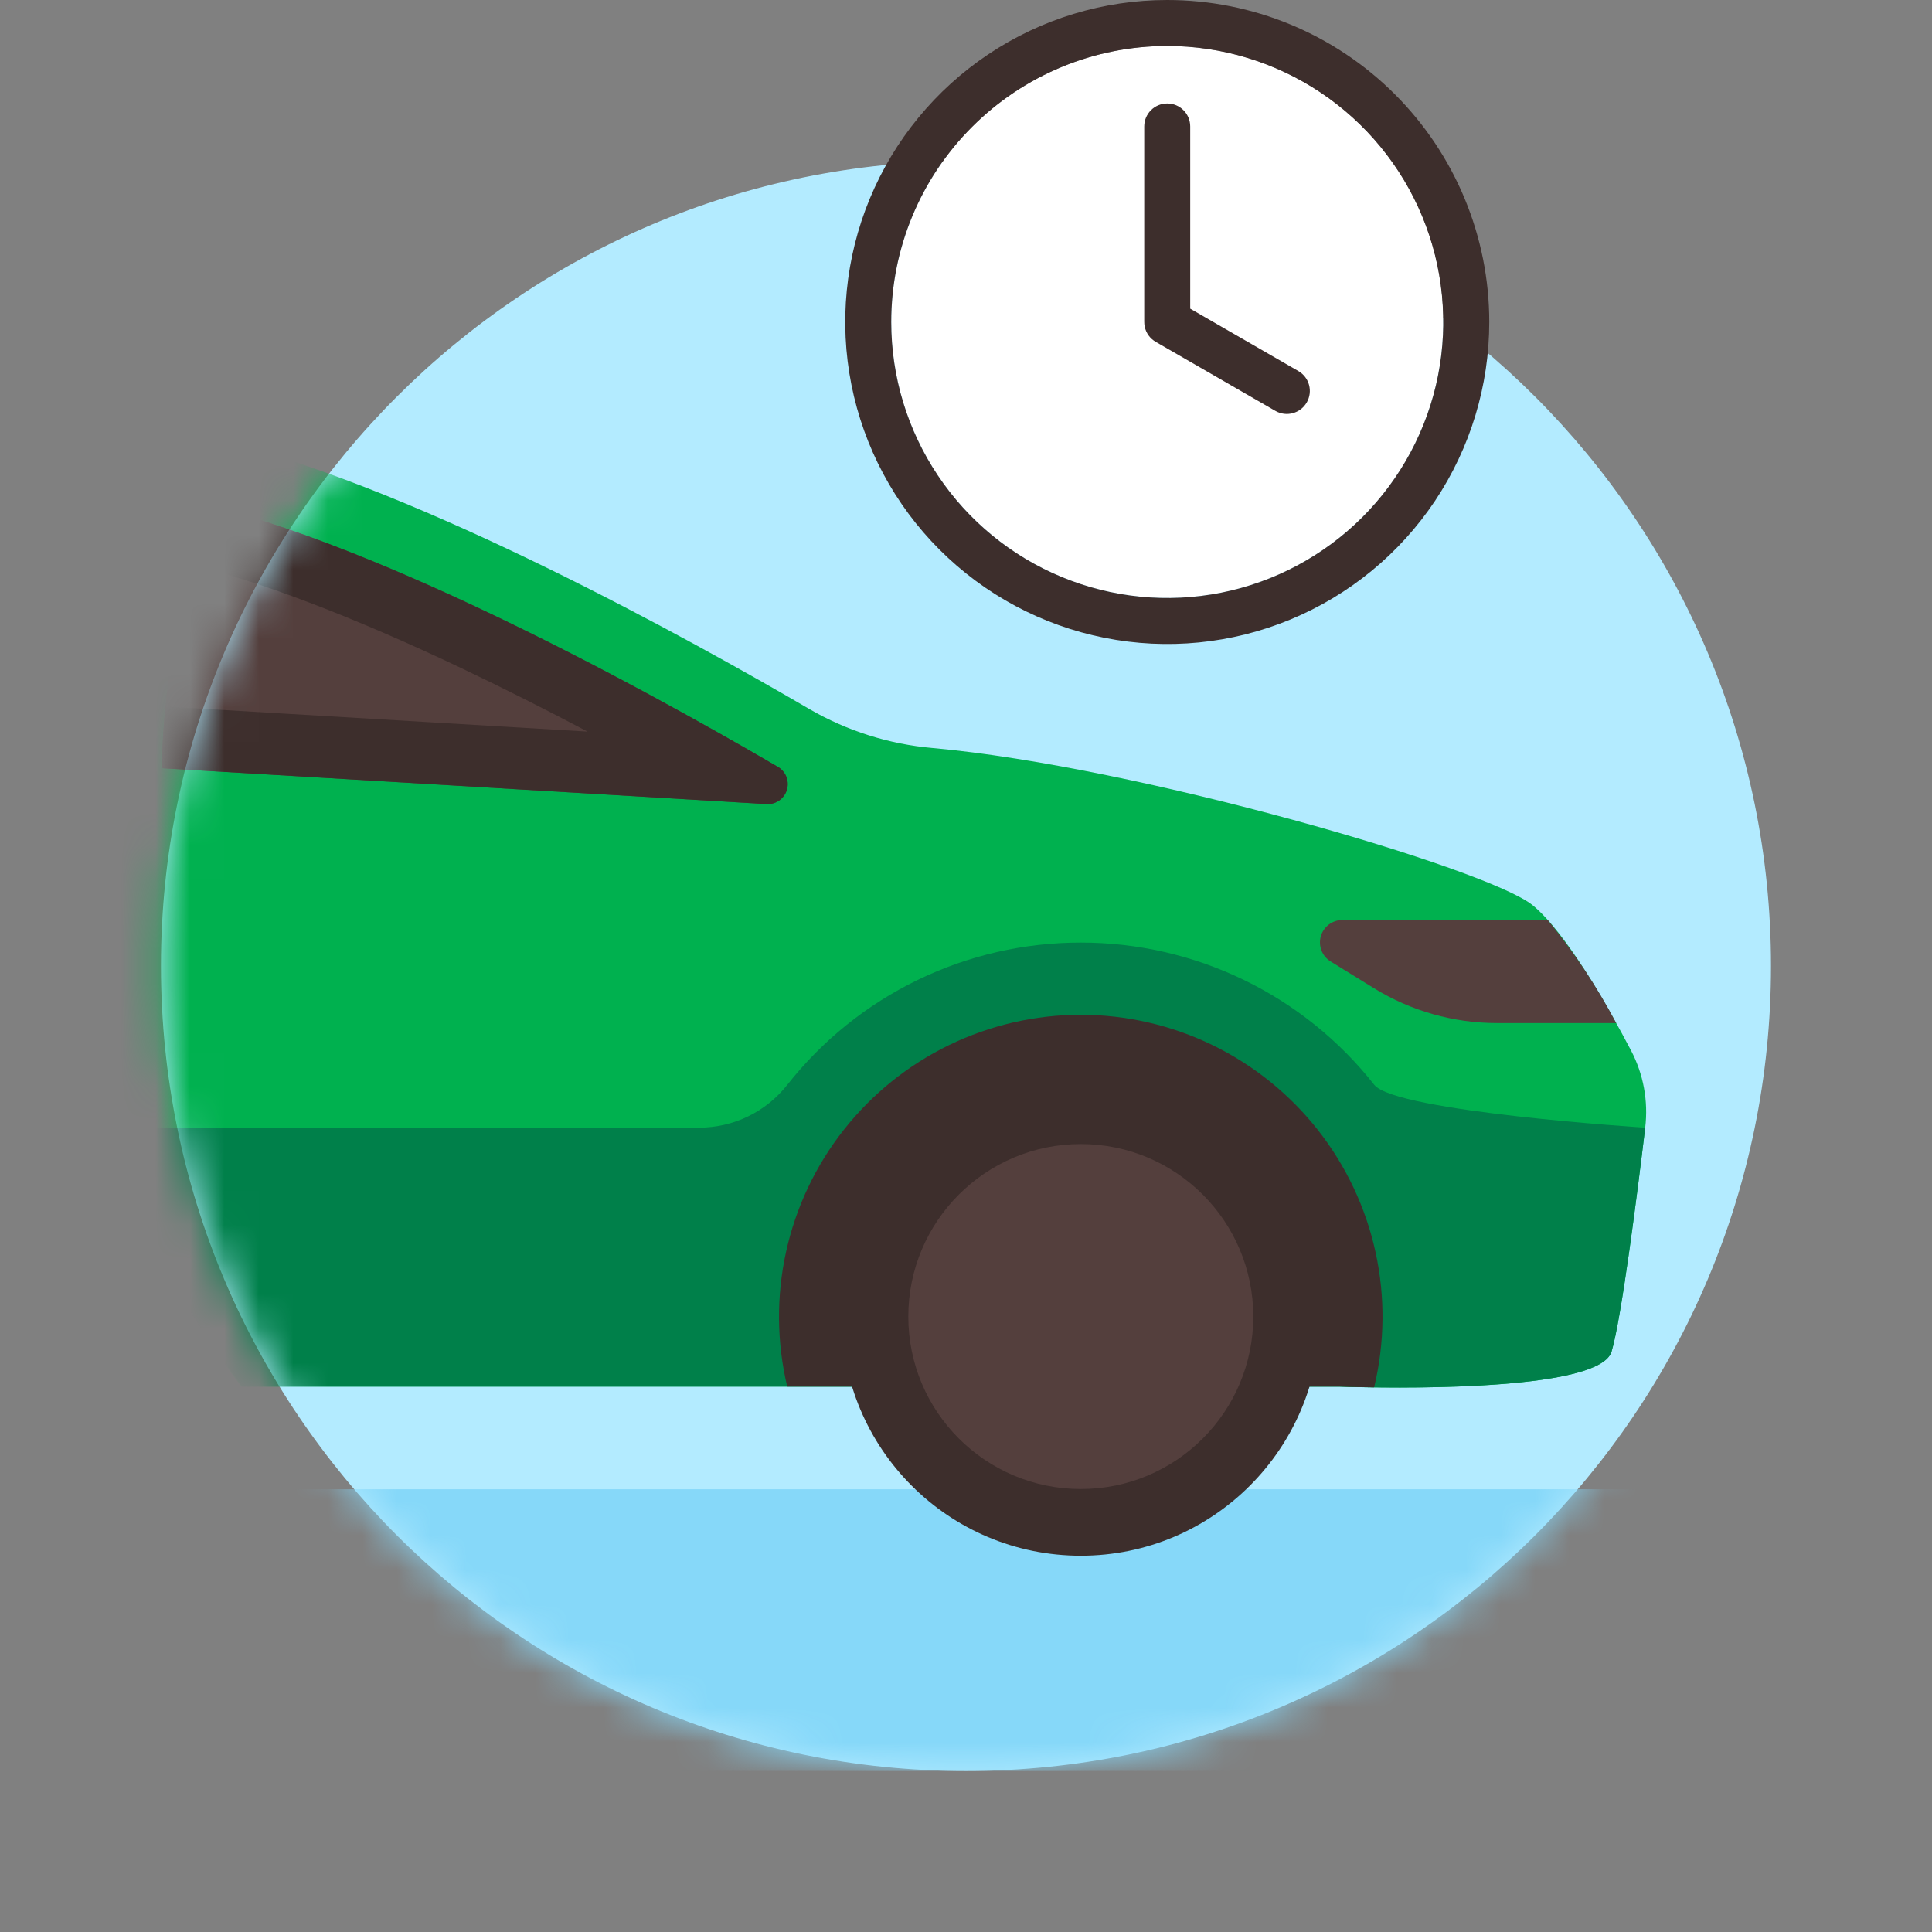
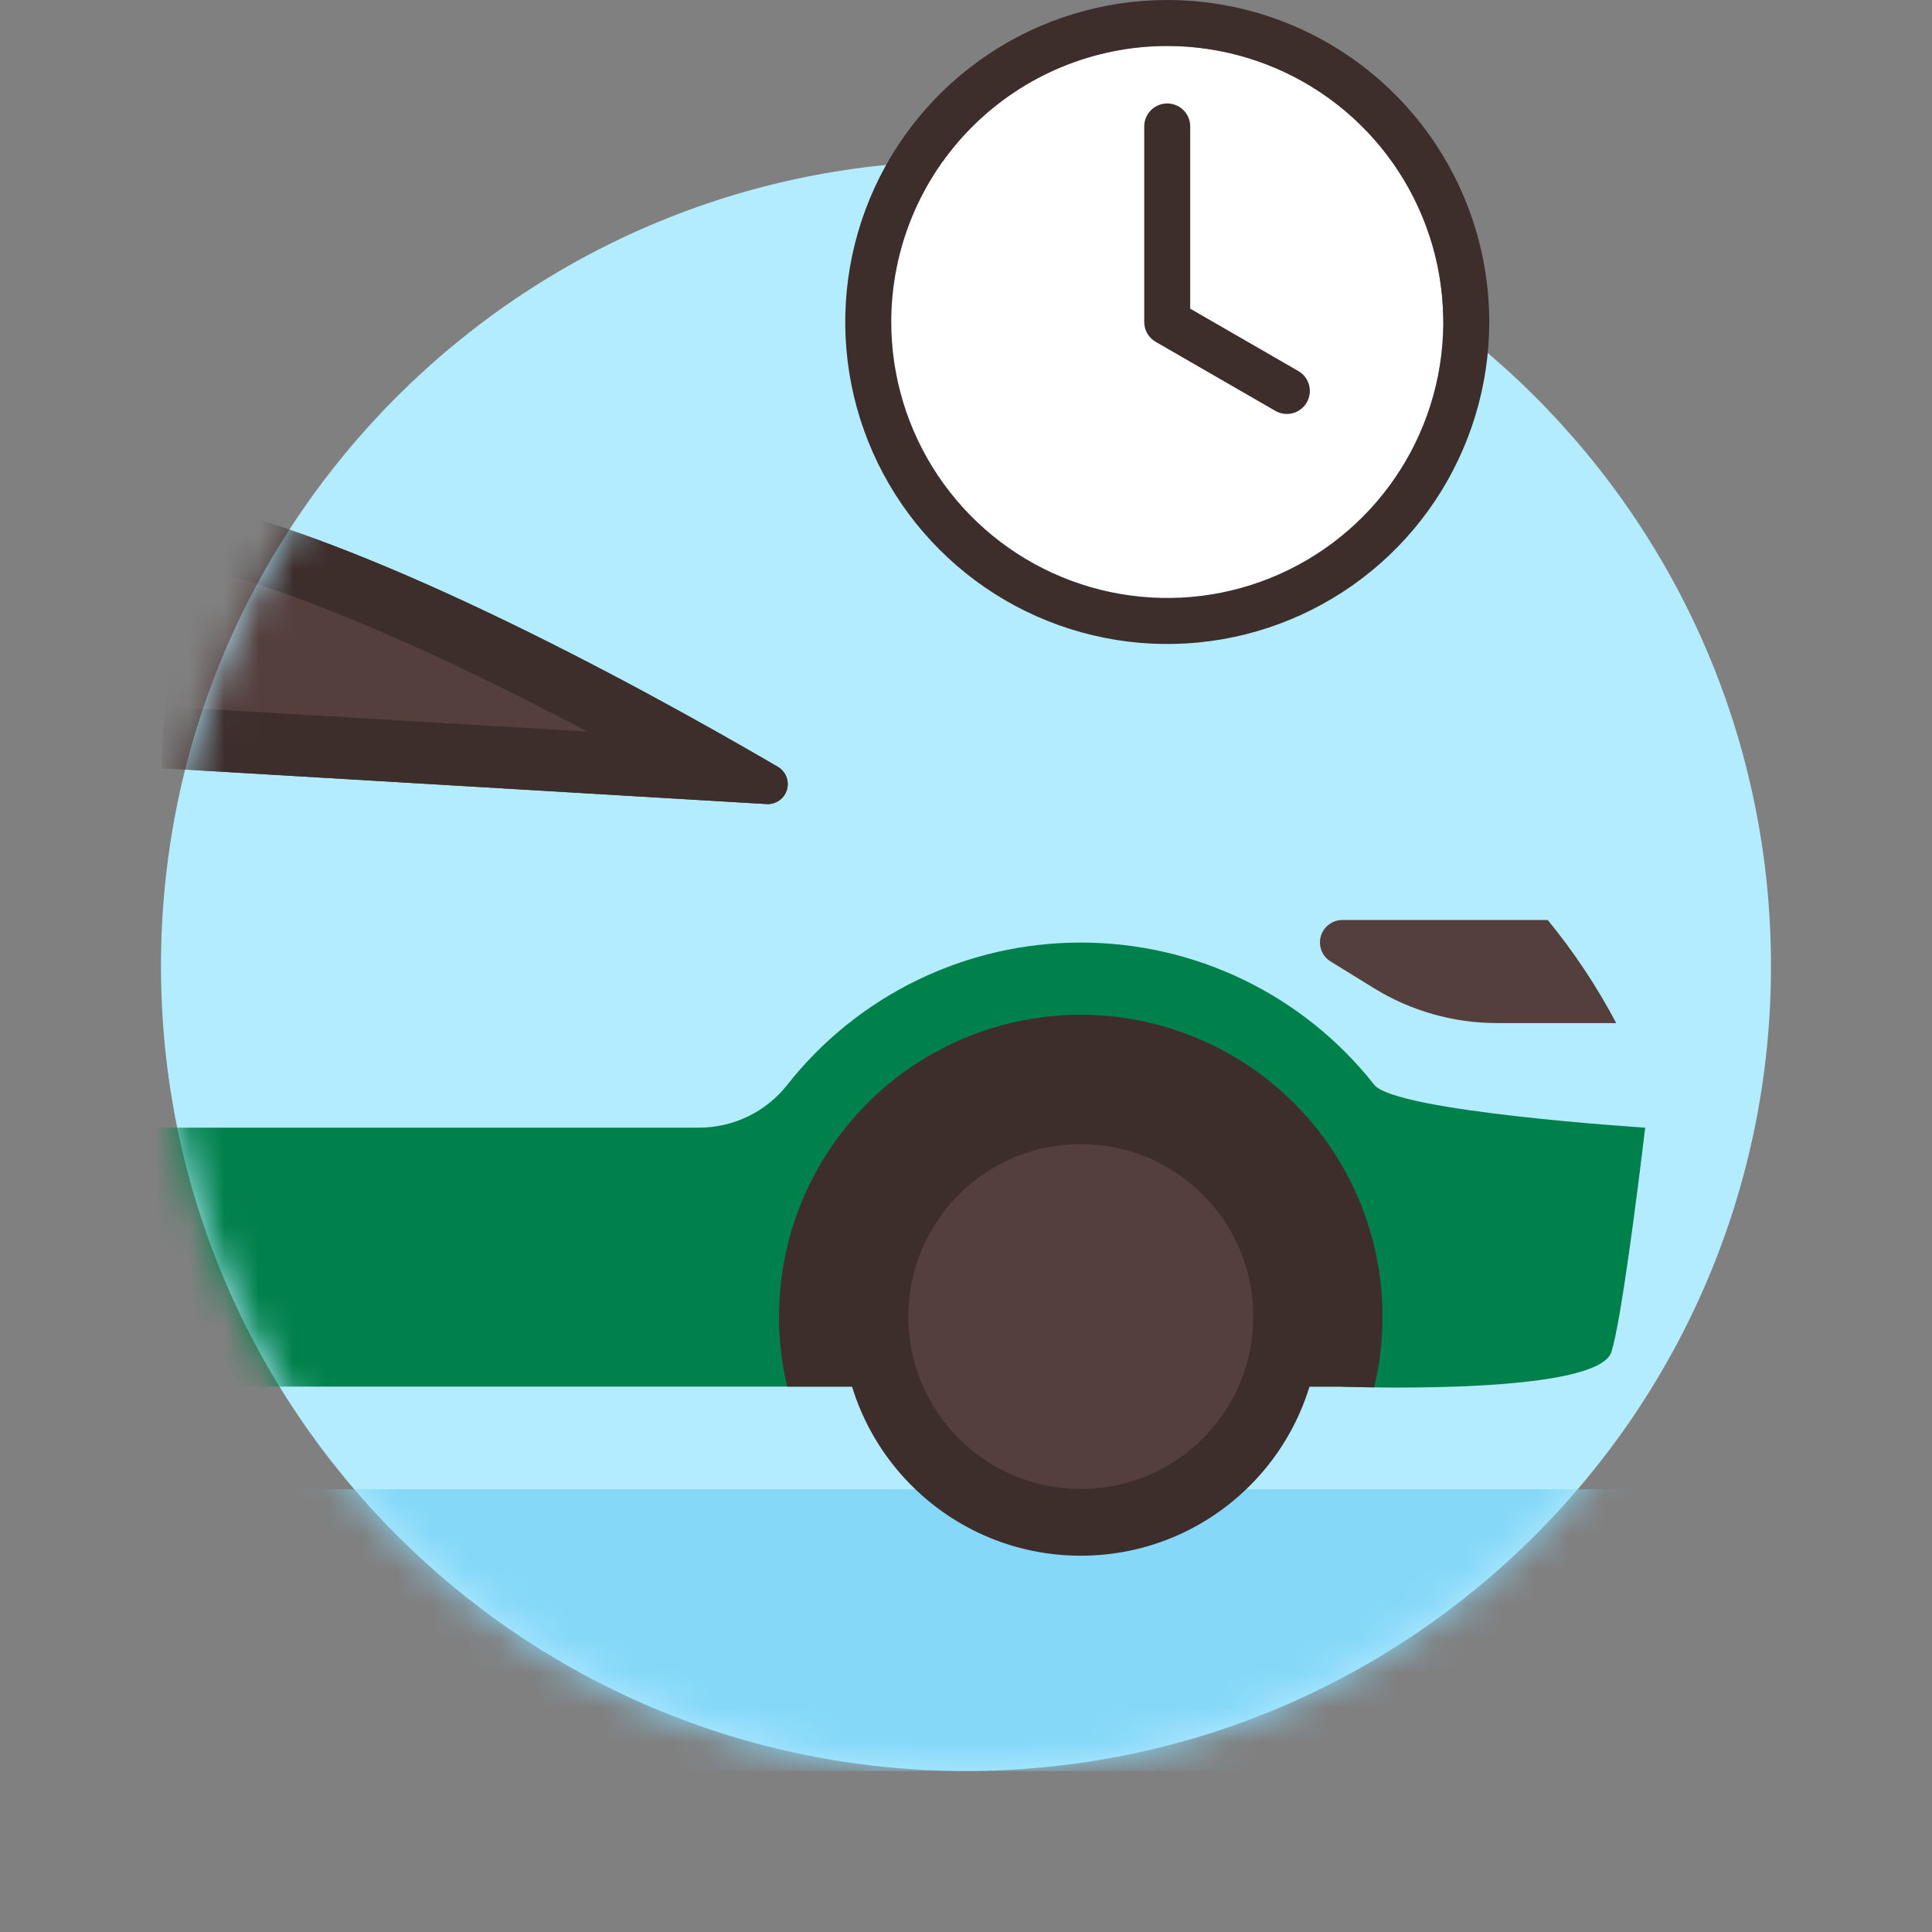
<svg xmlns="http://www.w3.org/2000/svg" width="56" height="56" viewBox="0 0 56 56" fill="none">
  <rect x="0" y="0" width="56" height="56" fill="#808080" stroke="none" />
  <path d="M27.999 51.333C40.886 51.333 51.333 40.887 51.333 28C51.333 15.113 40.886 4.667 27.999 4.667C15.113 4.667 4.666 15.113 4.666 28C4.666 40.887 15.113 51.333 27.999 51.333Z" fill="#B3EBFF" />
  <mask id="mask0_305_32082" style="mask-type:alpha" maskUnits="userSpaceOnUse" x="4" y="4" width="48" height="48">
    <path d="M27.999 51.333C40.886 51.333 51.333 40.887 51.333 28C51.333 15.113 40.886 4.667 27.999 4.667C15.113 4.667 4.666 15.113 4.666 28C4.666 40.887 15.113 51.333 27.999 51.333Z" fill="#B3EBFF" />
  </mask>
  <g mask="url(#mask0_305_32082)">
    <path d="M57.167 43.167H0V51.333H57.167V43.167Z" fill="#86D8F9" />
-     <path d="M44.425 26.239C43.132 25.181 32.999 22.217 27.032 21.682C25.772 21.572 24.552 21.186 23.458 20.551C20.016 18.541 12.233 14.225 6.632 12.834C4.851 17.335 1.665 22.221 2.333 27.015C3.001 31.81 4.056 36.349 7 40.192H38.834C38.834 40.192 46.32 40.483 46.712 39.177C46.999 38.222 47.46 34.578 47.687 32.687C47.78 31.918 47.637 31.138 47.278 30.452C46.593 29.147 45.391 27.029 44.425 26.239Z" fill="#00B14F" />
    <path d="M31.327 27.321C29.69 27.32 28.073 27.69 26.599 28.404C25.126 29.118 23.833 30.158 22.82 31.444C22.516 31.831 22.128 32.143 21.686 32.358C21.243 32.573 20.758 32.685 20.266 32.686H2.916C3.894 35.385 5.281 37.916 7.03 40.192H38.834L38.843 40.192L38.859 40.193H38.863L38.871 40.193L38.93 40.195L38.938 40.195L38.978 40.196H38.982L39.005 40.197L39.029 40.198L39.035 40.198C39.107 40.2 39.197 40.202 39.303 40.205C40.949 40.243 46.38 40.283 46.712 39.176C46.999 38.221 47.46 34.577 47.687 32.686C47.687 32.686 40.453 32.226 39.834 31.444C38.821 30.158 37.529 29.118 36.055 28.404C34.581 27.69 32.965 27.32 31.327 27.321Z" fill="#00804A" />
    <path d="M31.327 45.093C35.155 45.093 38.259 41.99 38.259 38.161C38.259 34.333 35.155 31.229 31.327 31.229C27.498 31.229 24.395 34.333 24.395 38.161C24.395 41.99 27.498 45.093 31.327 45.093Z" fill="#3D2E2C" />
    <path d="M31.326 29.413C30.005 29.414 28.701 29.714 27.513 30.29C26.324 30.867 25.281 31.705 24.463 32.742C23.644 33.779 23.071 34.988 22.786 36.278C22.501 37.568 22.512 38.906 22.818 40.191H38.833C38.833 40.191 39.223 40.206 39.83 40.214C40.139 38.928 40.154 37.588 39.871 36.295C39.589 35.003 39.016 33.791 38.198 32.751C37.379 31.712 36.336 30.871 35.146 30.293C33.956 29.715 32.65 29.414 31.326 29.413Z" fill="#3D2E2C" />
    <path d="M31.328 43.16C34.089 43.16 36.327 40.922 36.327 38.161C36.327 35.4 34.089 33.161 31.328 33.161C28.567 33.161 26.328 35.4 26.328 38.161C26.328 40.922 28.567 43.16 31.328 43.16Z" fill="#543F3D" />
    <path d="M43.39 29.654H46.846C46.287 28.594 45.622 27.594 44.862 26.667H38.908C38.767 26.667 38.63 26.713 38.517 26.799C38.405 26.884 38.323 27.003 38.284 27.139C38.246 27.275 38.253 27.42 38.304 27.551C38.355 27.683 38.448 27.794 38.568 27.868L39.826 28.644C40.897 29.304 42.131 29.654 43.39 29.654Z" fill="#543F3D" />
    <path d="M22.537 22.221C22.523 22.213 22.51 22.206 22.496 22.198C20.501 21.033 17.432 19.316 14.146 17.753C10.896 16.208 8.11 15.147 5.987 14.64C5.2 17.11 4.761 19.676 4.682 22.266L22.218 23.306C22.349 23.314 22.479 23.277 22.587 23.202C22.694 23.126 22.773 23.017 22.81 22.891C22.846 22.765 22.84 22.63 22.79 22.508C22.741 22.387 22.651 22.285 22.537 22.221Z" fill="#543F3D" />
    <path d="M22.537 22.221C22.523 22.213 22.51 22.206 22.496 22.198C20.501 21.033 17.432 19.316 14.146 17.753C10.896 16.208 8.11 15.147 5.987 14.64C5.806 15.207 5.643 15.782 5.498 16.364C7.491 16.831 10.235 17.875 13.378 19.369C14.645 19.972 15.88 20.598 17.031 21.206L4.794 20.48C4.738 21.07 4.701 21.666 4.682 22.266L22.218 23.306C22.232 23.307 22.245 23.308 22.258 23.308C22.386 23.306 22.509 23.263 22.61 23.184C22.711 23.105 22.783 22.995 22.814 22.872C22.846 22.748 22.836 22.617 22.786 22.499C22.736 22.382 22.648 22.284 22.537 22.221Z" fill="#3D2E2C" />
  </g>
  <path d="M33.834 1.331C35.416 1.331 36.963 1.8 38.279 2.679C39.594 3.558 40.62 4.808 41.225 6.269C41.831 7.731 41.989 9.34 41.68 10.892C41.371 12.443 40.61 13.869 39.491 14.988C38.372 16.107 36.947 16.869 35.395 17.177C33.843 17.486 32.234 17.327 30.773 16.722C29.311 16.116 28.061 15.091 27.182 13.775C26.303 12.46 25.834 10.913 25.834 9.331C25.834 7.209 26.677 5.174 28.177 3.674C29.677 2.174 31.712 1.331 33.834 1.331Z" fill="white" />
  <path d="M33.833 1.333C35.416 1.333 36.962 1.803 38.278 2.682C39.593 3.561 40.619 4.81 41.224 6.272C41.83 7.734 41.988 9.342 41.68 10.894C41.371 12.446 40.609 13.871 39.49 14.99C38.371 16.109 36.946 16.871 35.394 17.18C33.842 17.488 32.234 17.33 30.772 16.724C29.31 16.119 28.061 15.094 27.182 13.778C26.302 12.462 25.833 10.916 25.833 9.333C25.833 7.212 26.676 5.177 28.177 3.676C29.677 2.176 31.712 1.333 33.833 1.333ZM33.833 0C31.988 0 30.183 0.547 28.648 1.573C27.113 2.599 25.917 4.056 25.21 5.762C24.504 7.467 24.319 9.344 24.679 11.154C25.04 12.965 25.928 14.628 27.234 15.933C28.539 17.238 30.202 18.127 32.013 18.487C33.823 18.848 35.7 18.663 37.405 17.956C39.11 17.25 40.568 16.054 41.594 14.519C42.619 12.984 43.167 11.179 43.167 9.333C43.167 6.858 42.183 4.484 40.433 2.734C38.683 0.983 36.309 0 33.833 0Z" fill="#3D2E2C" />
  <path fill-rule="evenodd" clip-rule="evenodd" d="M34.499 3.665C34.499 3.297 34.201 2.999 33.833 2.999C33.465 2.999 33.166 3.297 33.166 3.665V9.32C33.166 9.345 33.167 9.37 33.169 9.394C33.178 9.493 33.209 9.586 33.256 9.667C33.303 9.747 33.366 9.818 33.445 9.874C33.466 9.889 33.488 9.903 33.511 9.916L36.966 11.909C37.285 12.094 37.693 11.984 37.877 11.665C38.061 11.346 37.952 10.939 37.633 10.755L34.499 8.947V3.665Z" fill="#3D2E2C" />
</svg>